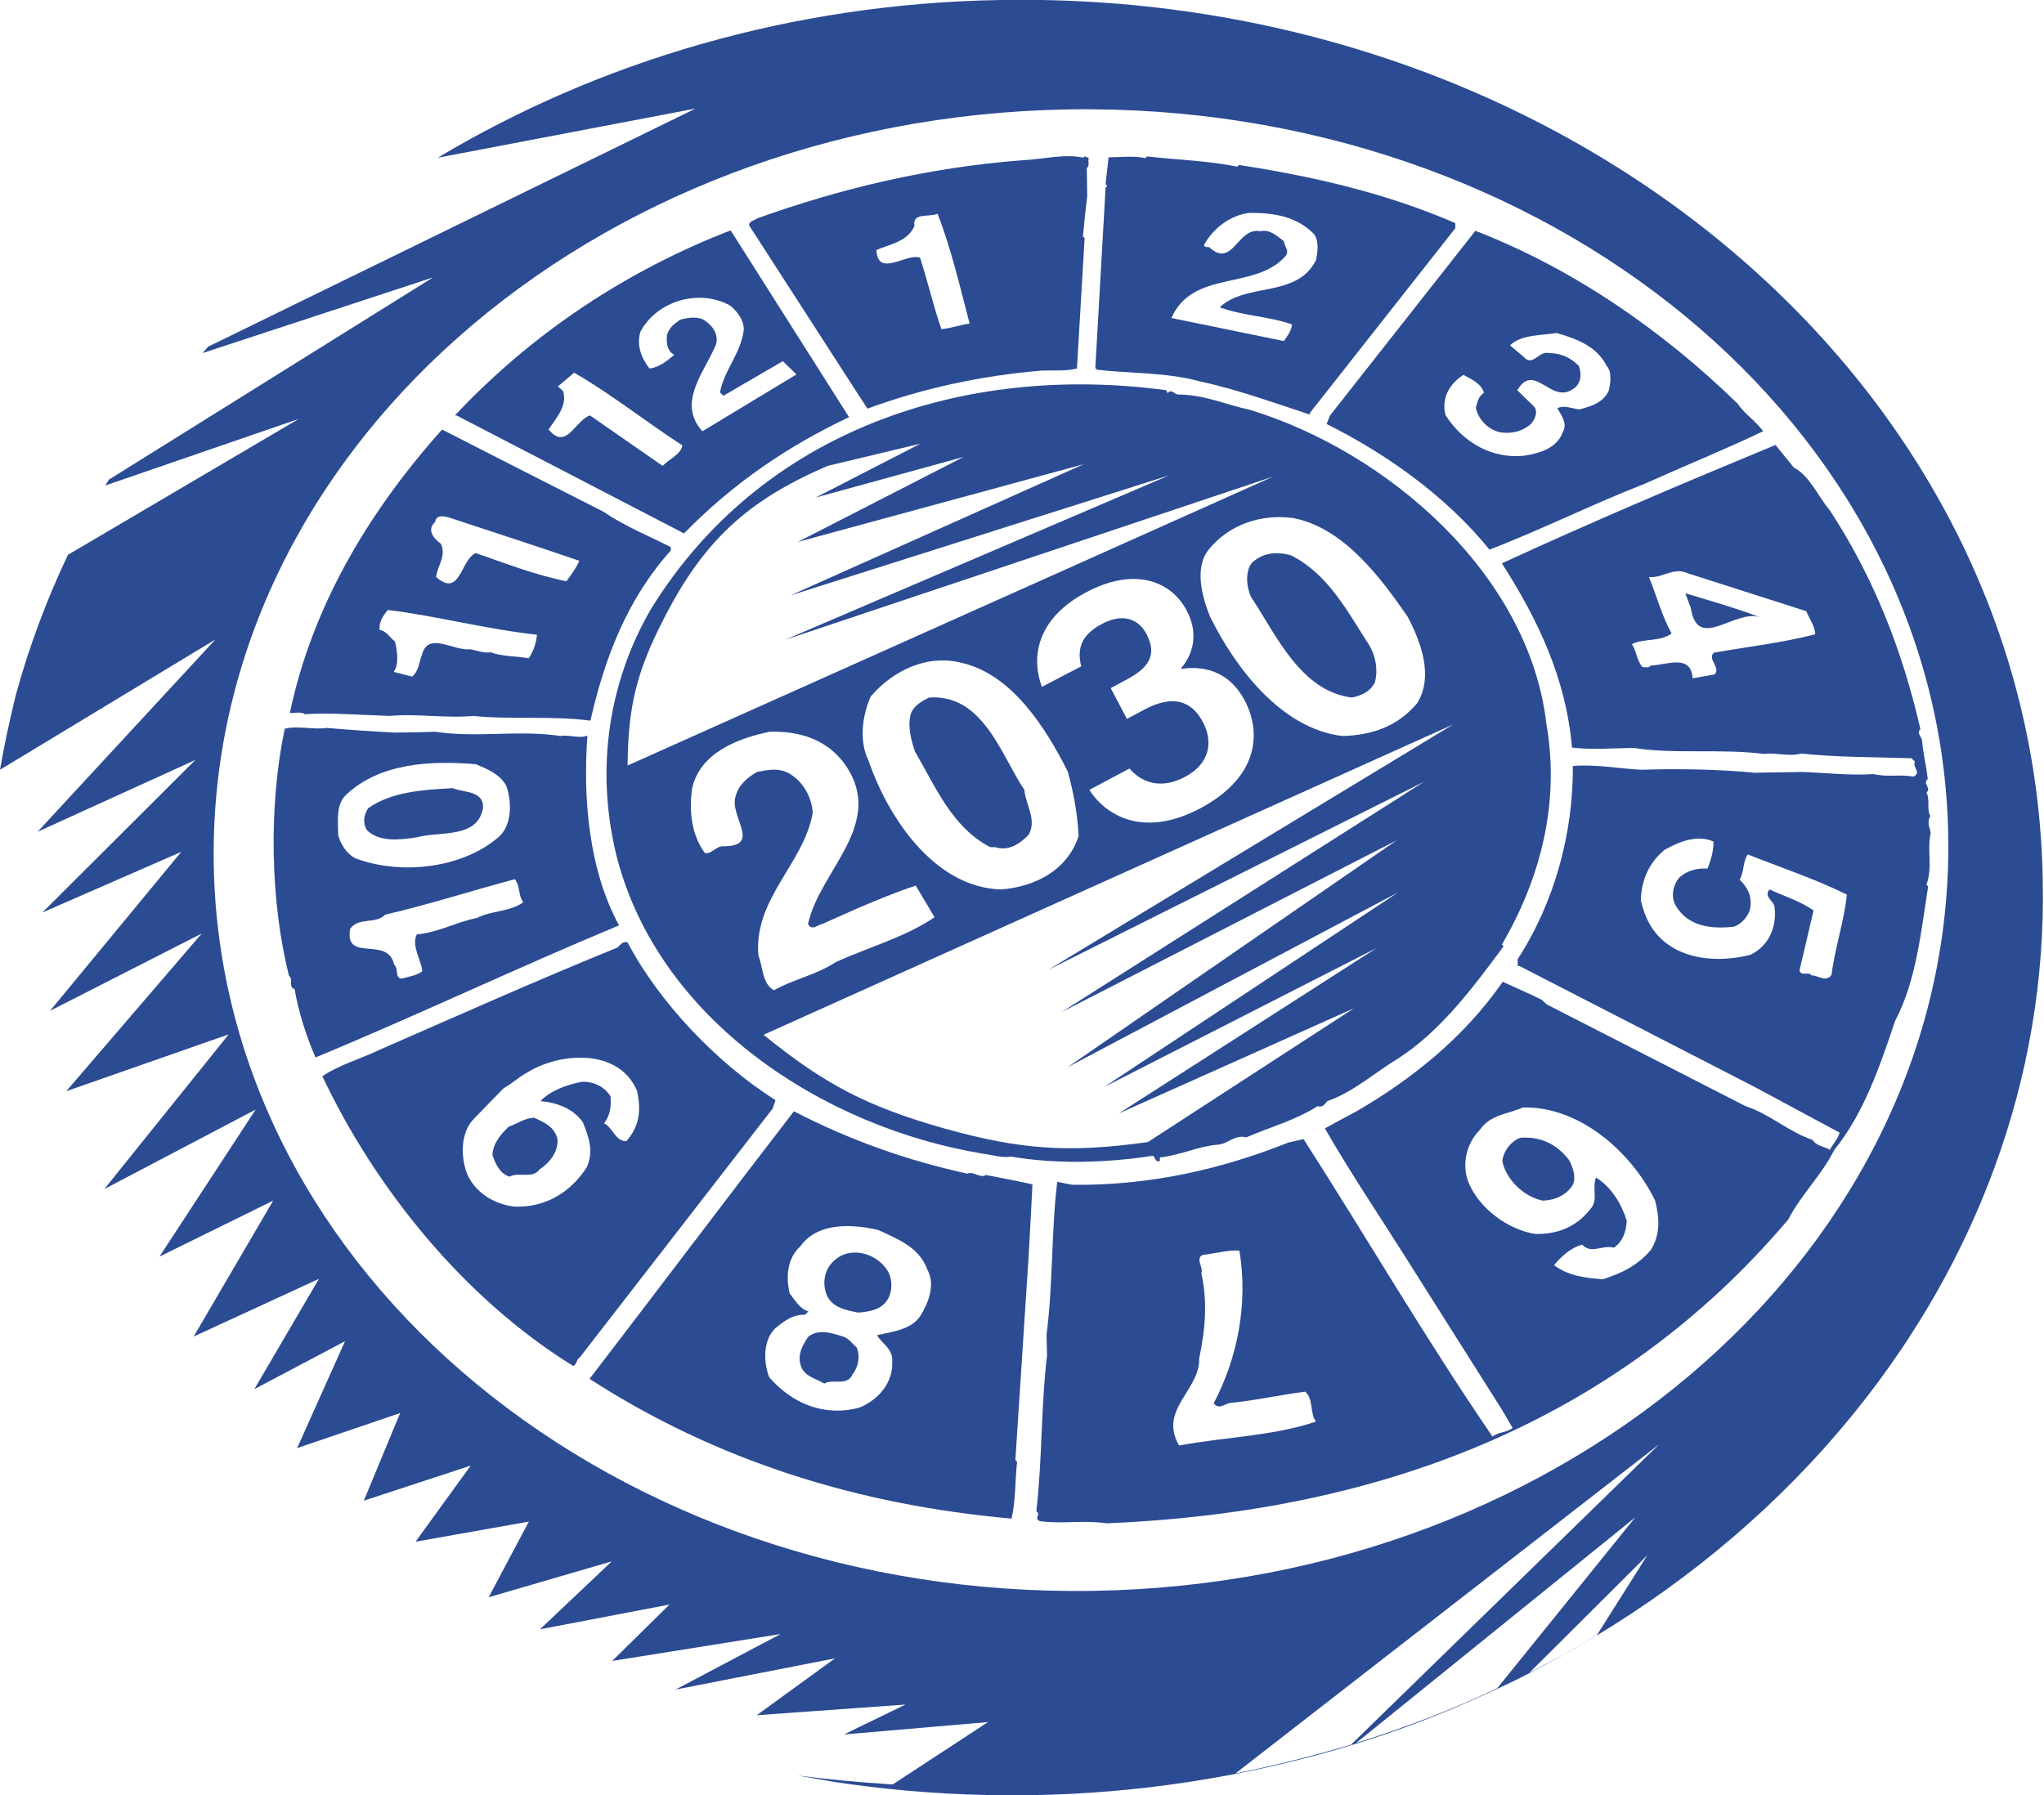
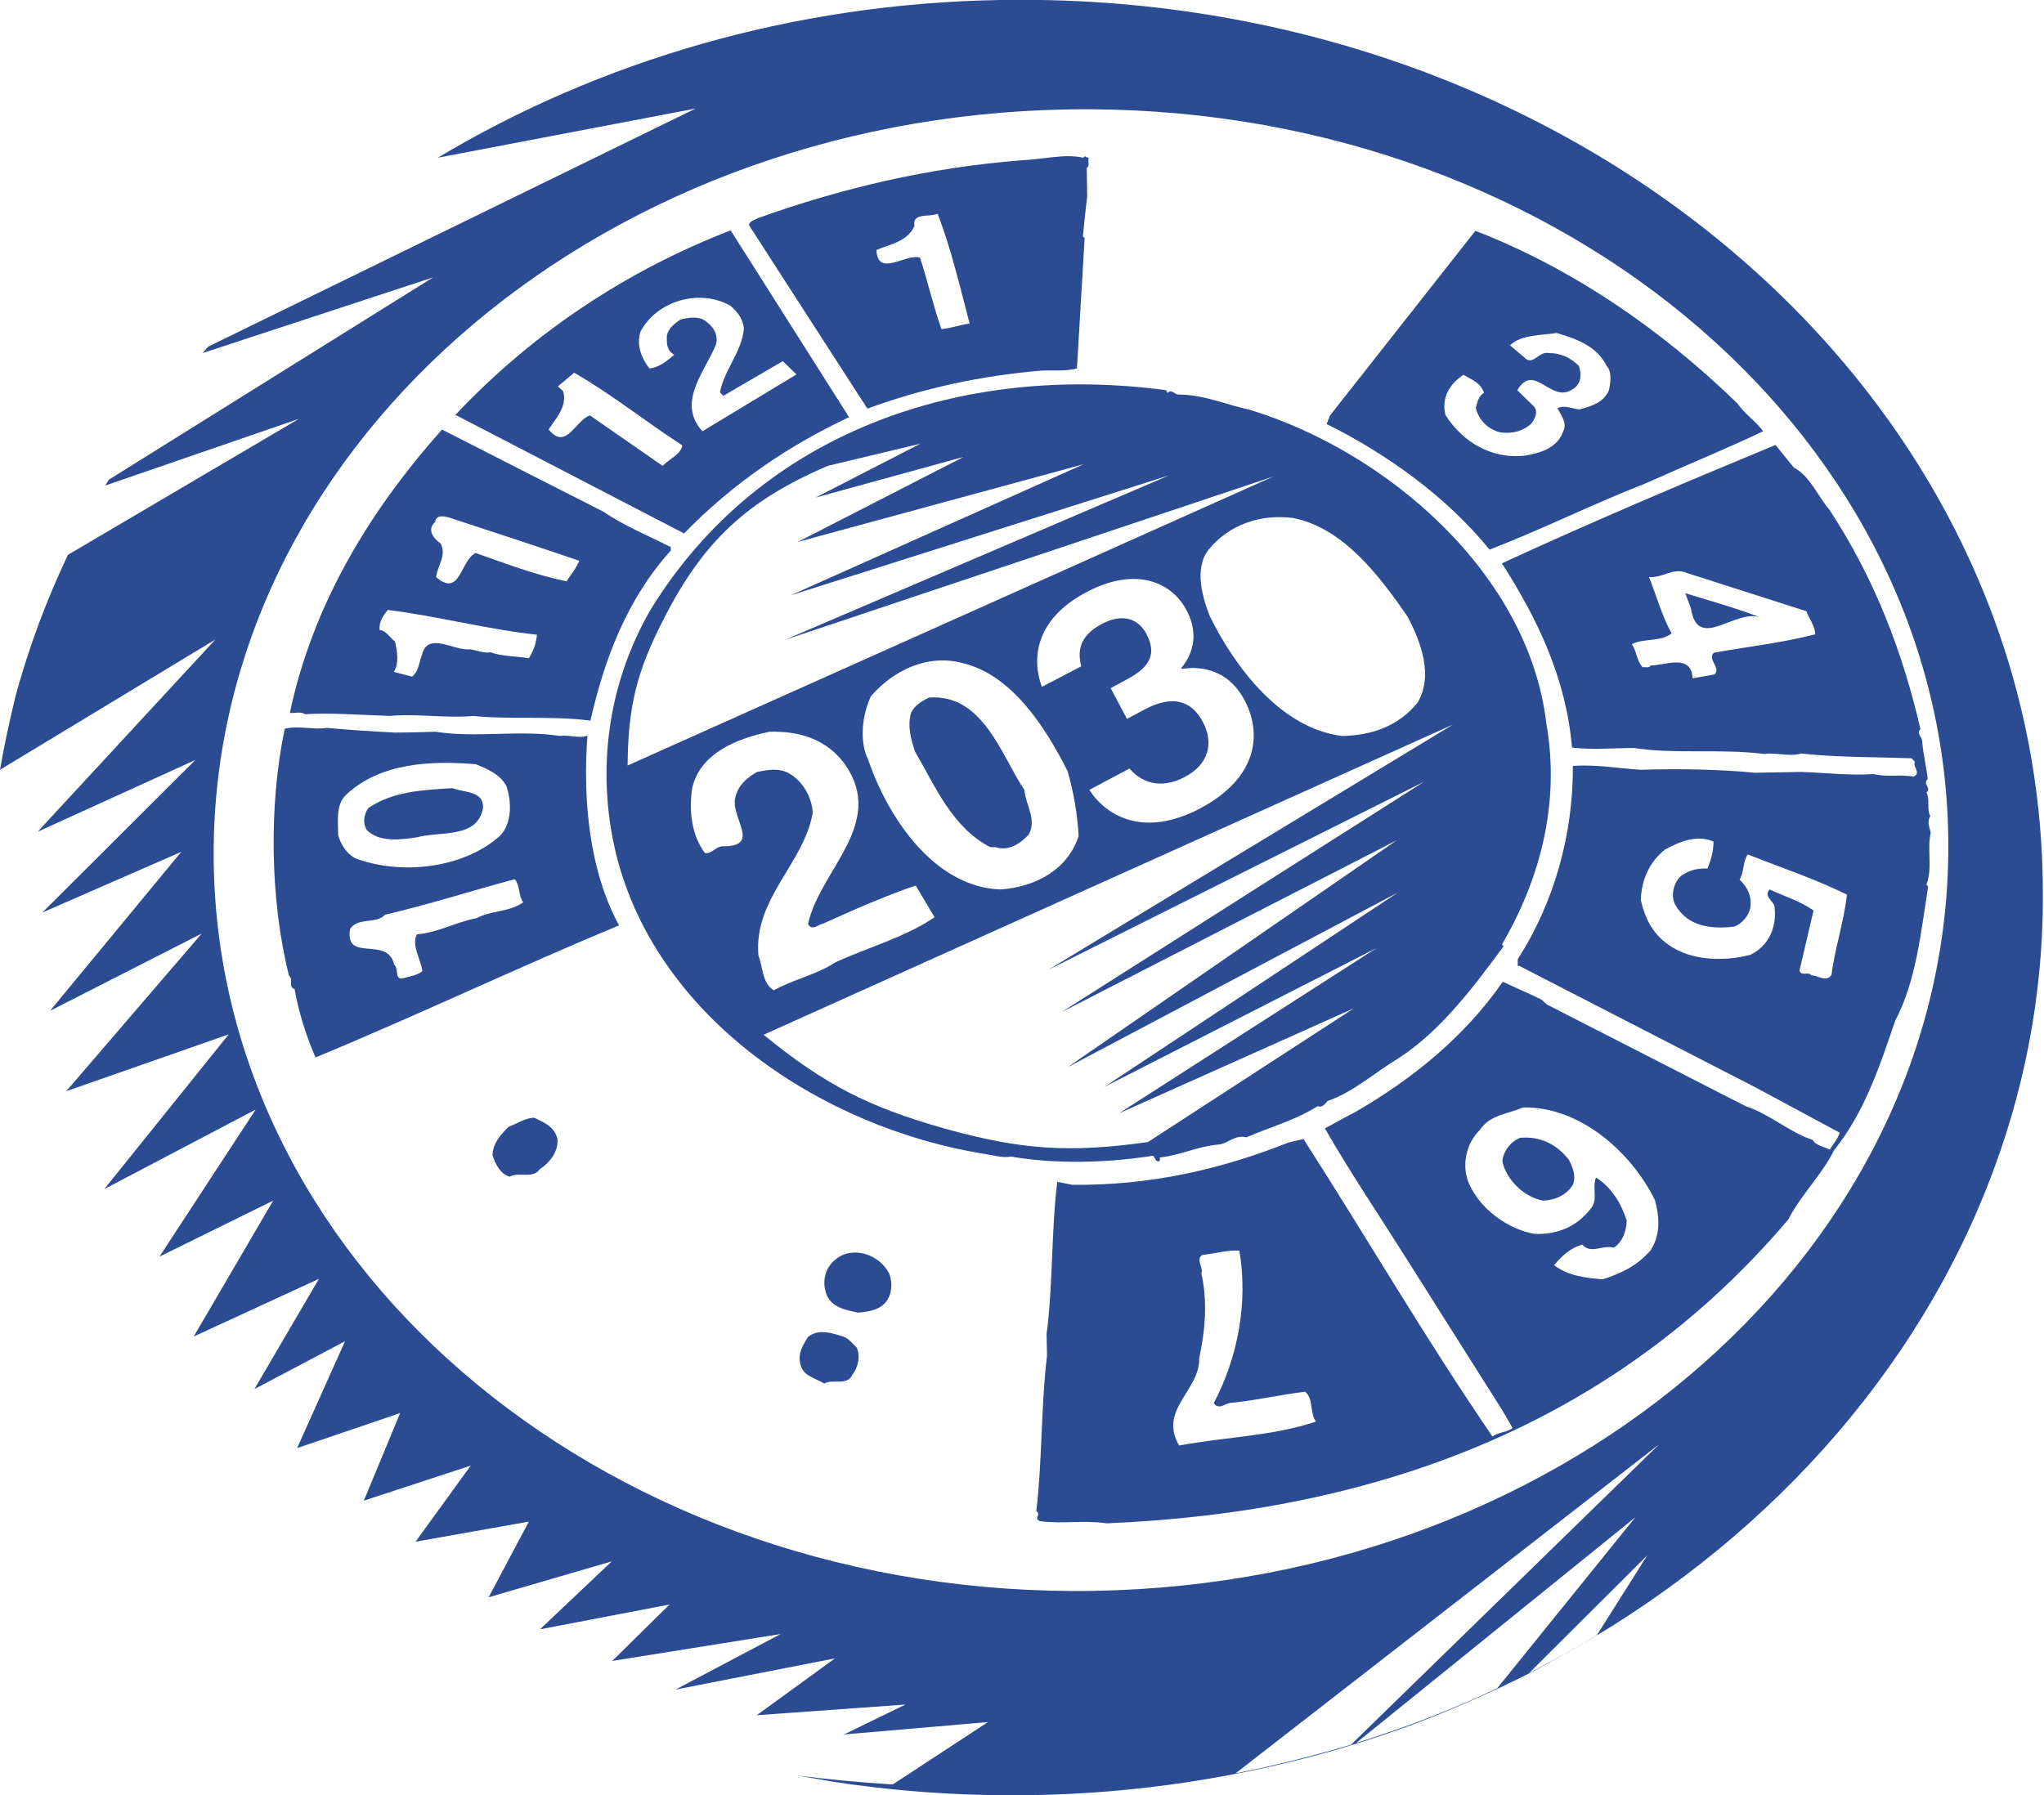
<svg xmlns="http://www.w3.org/2000/svg" version="1.1" id="Ebene_1" x="0px" y="0px" viewBox="0 0 478.1 420" style="enable-background:new 0 0 478.1 420;" xml:space="preserve">
  <style type="text/css">
	.st0{fill:#2B4B93;}
</style>
  <g>
    <path class="st0" d="M50.4,149.6l-41.6,45l36.9-16.8L9.9,213.5l32.5-14.2l-30.7,37.2l35.5-18.1l-31.7,36.9l38-13.3l-29.1,36.2   l35.4-18.6L37.3,294l26.6-13.1l-18.6,31.8l29.3-13.5L59.5,325l21.2-11.2l-11.2,25l24.1-8.2l-8.5,20.5l25-8.2l-12.9,17.8l26.5-4.7   l-9.4,17.7l28.8-8.4l-16.8,15.9l30.3-5.8l-13.4,13.2l39.4-6.3l-24.6,13l37.3-7.3L177,401.3l34.8-2.5l-14.4,7l33.7-2.9l-22.3,14.6   c-7.9-0.5-15.3-1.2-22.3-2.1c2.7,0.5,5.4,0.9,8,1.4c2.6,0.4,5.3,0.8,7.9,1.1c12.7,1.6,25.7,2.3,38.9,2.1   c24.9-0.4,48.9-4.2,71.5-10.7c7.4-2.2,14.7-4.6,21.7-7.4c3.9-1.5,7.8-3.2,11.6-4.9c6.1-2.7,12-5.6,17.7-8.8   c48.3-26.3,85.1-67,102.7-115c7.8-21.2,11.8-43.9,11.3-67.3C475.9,89.9,366.7-2.3,234,0c-48.8,0.8-94,14.4-131.6,36.9l60.3-11.5   L48.7,81.1c-0.4,0.5-0.9,1-1.3,1.5l53.9-17.7l-75.8,47.3c-0.3,0.5-0.6,0.9-0.9,1.4L69.9,98l-54,31.8c-5,10.5-9.1,21.5-12.2,32.8   C2.3,168.4,1,174.2,0,180.1L50.4,149.6z M289,414.9l99.1-77L316,408.2C307.2,410.8,298.2,413.1,289,414.9z M317.2,407.8l65.3-52.8   l-32.3,40C339.7,400,328.7,404.2,317.2,407.8z M357.7,391.4l27.6-27.5l-11.8,18.7C368.4,385.7,363.1,388.6,357.7,391.4z    M249.8,25.6c112-1.9,204.2,74.1,205.9,169.8s-87.8,174.9-199.8,176.8c-112,1.9-204.2-74.1-205.9-169.8   C48.3,106.7,137.8,27.5,249.8,25.6z" />
    <path class="st0" d="M200.1,91.3l2.8,4.3c12.8-4.7,26.4-7.7,40.8-8.9c2.3-0.1,5.7,0.2,8.2-0.5l1.8-30.5l-0.4-0.4   c0.3-3.1,0.6-6.2,1-9.4c0-1.7-0.1-4.9-0.1-6.6c0.7-0.5,0.3-1.3,0.4-2c0.3-0.8-0.6-0.2-0.8-0.8l-0.4,0.4c-4.3-1-9.6,0.4-14.4,0.6   c-21.9,1.7-42.4,6.6-61.9,13.6c-0.6,0.5-1.8,0.5-1.9,1.6L200.1,91.3z M220.2,77c-1.9-5.4-3.2-11.2-5-16.7   c-3.1-1.2-9.9,4.8-10.2-1.8c3.1-1.4,7.1-1.8,8.9-5.6c-0.6-3.3,3.5-2,5.4-2.9c3.2,8.2,5.2,17,7.5,25.7C224.5,76,222.5,76.8,220.2,77   z" />
-     <path class="st0" d="M258.6,43.1l0.4,0.4l-0.4,0.4l-2.4,42.2l0.4,0.4c7.5,0.9,16.4,0.6,23.9,2.7c8.9,1.9,17.3,5,25.9,7.8v-0.4   l34-43.2v-1.2c-15.9-6.9-33-10.9-50.6-13.6l-0.4,0.4c-6.8-1.4-14.1-1.6-21.1-2.4l-0.4,0.4c-2.6-0.6-5.8-0.2-8.6-0.2L258.6,43.1z    M307.8,60.9c-4.5,8.9-16.3,5.1-22.5,11c5.4,2,11.5,2.1,16.9,4c-0.1,1.5-1.1,2.7-1.9,3.9c-8.7-1.8-17.5-3.6-26.3-5.4   c5-11.4,19.6-6.4,26.7-14.5c1-1.2-0.3-2.3-0.4-3.5c-1.7-1.2-3.2-2.8-5.5-2.3c-5.4-1.1-6.4,8.9-12,3.7c-0.5,0-0.9,0.1-1.2-0.4   c2-3.9,6.3-7.2,10.8-7.6c5.6,0,10.8,0.8,14.9,4.9C308.6,56.3,308.2,59.1,307.8,60.9z" />
    <path class="st0" d="M106.4,97.2h0.4l53.2,27.6c11.6-11.9,24.6-20.6,38.6-27.2l-27.7-43.7C147.1,63.1,124.9,77.5,106.4,97.2z    M138,97.2c-3.1,0.9-5.3,7.5-8.9,4.1l-0.8-0.8c1.8-2.7,4.5-5.6,3.4-9l-1.2-1.1l3.8-3.2c8.7,5,16.8,11.5,25.3,17   c-0.3,2.1-3.1,3.2-4.6,4.8L138,97.2z M186.3,87.6l-22,13.3c-6.2-6.8,0.8-14.2,3.2-20.4c0.6-2.4-0.9-4.3-2.5-5.4   c-1.5-1.2-4.2-0.8-5.9-0.3c-1.4,1-2.6,1.8-3.1,3.6c-0.1,1.8-0.1,3.6,1.7,4.6c-1.5,1.3-3.5,3-5.8,3.2c-1.8-2.3-3.1-5.4-2.1-8.6   c3.9-7.3,13.8-10.1,21-6.1c1.8,1.5,3,3.2,3.2,5.4c-0.5,5.5-4.6,9.6-5.6,14.9l0.8,0.8l13.9-8.1L186.3,87.6z" />
    <path class="st0" d="M311.1,97.2l-0.8,2c13.9,6.9,28.1,17,38.1,29.4c12.4-4.8,24.2-10.7,36.5-15.5c9.1-4.1,18.7-8,27.5-12.2   c-1.6-2.3-4.4-4.1-6-6.5c-17.8-17.3-38.6-31.6-61.3-40.4L311.1,97.2z M376.3,91.4c-1.3,2.9-4.3,3.7-6.9,4.4   c-1.7-0.2-3.5-1.1-5.1-0.3c0.8,1.6,2.4,3.5,1.3,5.5c-1.4,3.9-5.4,5-8.9,5.6c-7.8,0.9-14.6-3.2-18.6-9.5c-1-4.1,1-7.3,4.2-9.4   c1.8,1,4.2,2,4.8,4.2c-1.4,0.9-1.5,2.3-1.9,3.5c0.6,2.9,3.1,5.3,6,5.8c2.8,0.3,5.1-0.4,7-2.1c0.8-1.1,1.6-2.6,0.7-3.9l-4-3.9   c4-6.7,7.8,3.2,12.9-0.2c2.1-1.2,2.2-3.6,1.5-5.5c-2-2-4.3-3-7.1-3c-2.3-0.5-3.7,3.3-5.8,0.9l-3.2-2.7c2.6-2.6,7.6-2.3,10.9-2.9   c4.3,1.3,9.3,2.9,11.7,7.7C377.1,87,376.7,89.7,376.3,91.4z" />
    <path class="st0" d="M152.2,142.6c-9.8,16.9-13,37.3-8,57.6c9.8,38.6,48.6,63.6,85.6,69.7c2.3,0.3,4.7,1.1,6.7,0.7   c10.4,1.8,22.3,1.5,33.2-0.2c0.5,0.4,0.6,1.7,1.6,1.2v-0.8c4.8-0.5,8.8-2.6,13.6-3c2.4-0.2,3.9-2.4,6.6-1.7   c5.6-2.4,11.5-4,16.7-7.3c1.1,0.4,1.7-0.5,2.3-1.2c6.1-2.1,11.1-6.7,16.6-10c10.2-6.6,17.9-17.2,24.6-26.2l-0.4-0.4   c8.8-15.1,13.7-32.8,10.4-51.7c-4.1-35.1-37.3-63.6-69.3-73.4c-5.6-1.2-10.8-3.6-16.9-3.6c-0.8-0.1-1.6-1.4-2.4-0.3l-0.3-0.7   C225.3,84.9,177.9,100.8,152.2,142.6z M190.1,190.2c-0.2-3.8-2.4-7.5-5.6-9.3c-2.5-1.3-4.8-0.8-7.4-0.3c-2.3,1.3-4.3,3-5,5.6   c-1.7,4.7,6.3,11.8-2.9,11.8c-1.7-0.1-2.6,1.8-4.3,1.6c-3.1-4.1-3.8-9.8-3-15.2c1.9-8.4,10.9-11.7,18.1-13.2   c6.9-0.2,13.4,1.7,17.7,7.7c9.6,13.9-6,24.7-8.7,37.3c0.9,1.7,2.4,0.1,3.5-0.1c2.7-1.2,5.4-2.4,8.1-3.6c4.5-1.9,9-3.8,13.6-5.3   l4.4,7.4c-6.9,4.7-15.5,7-23.3,10.6c-4.4,2.9-9.7,3.9-14.3,6.5c-2.8-1.7-2.5-5.4-3.6-8.1C176.2,210.3,188,202.1,190.1,190.2z    M302.5,121.2c11.7,2.3,20.2,13.6,26.7,23c3.1,5.8,6.2,14,2.3,20.3c-4.6,5.5-10.6,7.5-17.5,7.7c-14.3-1.7-25.1-16-31-28   c-1.8-4.5-3.7-11.3-0.3-15.6C287.5,122.7,294.9,120.2,302.5,121.2z M277.6,142.9c3.1,5.9,1,10.7-1.3,13.4l0.1,0.2   c4.4-0.7,10.9,0,14.8,7.5c3.8,7.3,3.4,17.8-10.6,25.2c-13,6.8-21.8,1.8-25.8-4.4l9.4-5c2.7,3.2,7.2,5,12.9,2   c5.9-3.1,6.7-8.2,4.3-12.8c-2.7-5.2-7.2-6.4-13.5-3.1l-4.3,2.3l-3.8-7.2l3.7-2c5.7-3,7-6.1,4.7-10.6c-1.9-3.7-5.7-5-10.5-2.4   c-5.5,2.9-5.6,6.6-4.8,9.9l-9.2,4.8c-2.4-6.4-1.7-15.8,10.5-22.2C265.6,132.5,274.1,136.1,277.6,142.9z M234.1,208.1   c-15.8-0.5-26.6-17.3-31-30.3c-2.2-4.4-1.4-10.6,0.6-14.9c5.3-6.1,13.2-9.9,21.3-7.8c11.8,2.7,19.7,15.4,24.7,25.3   c1.4,4.8,2.3,9.9,2.6,15.2C249.7,203.6,242.1,207.5,234.1,208.1z M245.2,226.9l87.9-44l-84.8,53.9l78.4-40.2l-77,53.1l77.3-40.9   l-68.7,45.5l63.7-32.5l-60.3,38.7l55-24.6l-48.2,31.3c-18.5,2.6-29.8,1.8-47.7-3.2c-17.9-5.1-27.8-10.2-42.2-21.9l161.3-72.6   L245.2,226.9z M190.8,116.4l34.6-9.5l-38.8,19.9l66.9-18.2l-68.6,30.7l88.6-28.1l-89.9,38.5l114.2-38.2l-151,67.6   c0.1-13.7,2.1-21.9,8.3-34c9.3-18.4,19.6-28,38.5-36.1l21.7-5.2L190.8,116.4z" />
    <path class="st0" d="M103.4,100.5c-17.5,19.6-30.4,41.6-35.6,66.3c1.1,0.1,2.6-0.4,3.5,0.3c5.9-0.4,13.3,0.2,19.9,0.4   c6.2-0.6,13.2,0.6,19.5,0c8.4,0.9,18.1-0.1,27.4,1.1c3.3-14.4,8.4-28.2,18.8-39.8V128c-5.3-2.7-10.8-4.9-15.8-8.3   C128.5,113.3,115.9,106.9,103.4,100.5z M114.7,152.6c-1.3,0.3-3.1-0.4-4.7-0.7c-3.8,0.5-9.9-4.3-11.3,1.3c-0.7,1.7-0.7,3.8-2.3,5.1   l-4.3-1.1c1.3-1.9,0.8-4.9,0.3-7.1c-1.2-0.9-2.1-2.6-3.6-2.7c-0.2-1.9,0.8-3.3,1.9-4.7c11.9,1.5,23,4.5,34.9,5.8   c-0.2,2-0.8,3.8-1.9,5.5C120.7,153.5,117.4,153.6,114.7,152.6z M132.5,136c-7.4-1.5-14.3-4.2-21.2-6.6c-3.6,1.5-3.6,10.6-9.3,5.6   c0.3-2.6,2.5-5,1.1-7.8c-1.8-1.3-3.3-3.3-1.3-5.1c0.2-2,2.8-1.2,3.9-0.8c9.8,3.2,19.8,6.5,29.8,9.9   C134.8,132.9,133.6,134.4,132.5,136z" />
    <path class="st0" d="M351.3,131.8c8.4,13.1,15,26.9,16.4,43.1c4.6,0.6,10.2,0.1,14.5,0.1c9.7,1.5,20.1,0.1,30.5,1.4   c2.5-0.4,5.9,0.7,8.6-0.1c8.4,0.9,16.7,0.8,25.8,1.1l0.8,0.8c-0.6,1.4,1.6,2.5-0.3,3.5c-3.3-0.6-6,0.2-9.4-0.6   c-5.3,0.4-11.2-0.3-16.8-0.5c-3.1,0.1-7.7,0.1-10.9,0.2c-8.1-0.8-18-1-26.6-0.7c-5.3-0.3-10.5-1.3-16-0.9   c0.1,15.8-4.3,31.9-12.9,45.2v1.6h0.4l55.2,28.4l19.7,10.6c-0.4,1.5-1.6,2.7-2.3,4c-1.4-0.8-3.2-0.9-4-2.3   c-5.5-1.8-10.1-6.1-15.7-7.9L361.8,235l-1.2-1.1c-3-1.5-6.1-2.8-9.1-4.2c-9.1,13.1-21.3,22.8-34.2,30.3c-2.5,1.3-5,2.7-7.4,4   c5.9,10.3,12.6,20.2,18.9,30.2l21.3,33.7c1.3,2,2.5,4.1,3.7,6.2c-1.4,1.1-3.3,0.9-4.7,2c-15.8-23.1-29.2-46.2-44.2-69.6l-3.5,0.8   c-15.6,6.2-32.2,10.1-50.6,9.9l-3.5-0.7c-1.4,11.1-1,24.5-2.5,35.6c0,1.2,0.1,3.9,0.1,5.1c-1.4,11.4-1.1,24.5-2.5,36.4   c1.3,0.7-0.8,1.7,0.9,2.3c5.4,0.7,10.1-0.3,15.6,0.5c62.3-2.6,118.4-22.7,159.4-71.1c2.9-5.7,7.9-10.5,10.7-16.2   c7.1-8.8,10.7-19.7,14.3-30.3c4.9-9.3,6-20.6,7.7-31.4l-0.4-0.4c1.5-4.1,0.1-7.9,1-12.2c-0.3-1.4-0.9-2.4-0.1-3.9   c-0.9-1.6,0-3.9-0.9-5.5c1.3-1-1-2,0.3-3.1c-0.3-3.1-1.1-5.9-1.3-9c-0.1-0.9-1.4-1.8-0.4-2.7c-4.2-18.3-10.9-35.5-21.2-51.2   c-2.8-3.3-4.7-8.1-8.4-10l-4.3-5.3C393.8,113,372.1,122.2,351.3,131.8z M400.9,152.7c-1.7,1.5,1.8,3.6,0.1,5.1l-5.1,0.9   c-0.3-5.9-6.4-3-9.8-3c-0.4,0.7-1.3,0.3-1.9,0.4c-1.4-1.6-1.4-3.8-2.5-5.4c2.8-1.4,6.7-0.5,9.3-2.5c-2.3-4.1-3.5-8.8-5.3-13.2   c3.3,0.3,5.7-2.4,9-0.9l27.8,8.9c0.7,1.8,2,3.4,2.1,5.4C416.9,150.4,408.8,151.3,400.9,152.7z M275.8,338.2   c-4.9-8.4,4.9-12.9,4.7-20.4c1.4-6.7,2-13.1,0.5-19.9c0.6-1.2-1.5-3.4,0.3-4.3c2.9-0.3,6-1.2,8.6-1c2.1,12.6-0.5,25.2-6,35.7   c1.3,1.8,2.8-0.2,4.3-0.1c5.8-0.6,11.4-1.9,17.1-2.6c2,1.8,1,4.9,2.5,7C297.8,336,286.4,336.2,275.8,338.2z M386.1,292.5   c-3.1,3.6-6.8,5.4-11.2,6.8c-4.1-0.3-8.1-0.8-11.4-3.3c1.7-2,3.7-4,6.6-4.8c2.1,2.3,4.6,0,7.4,0.7c2.1-1.4,2.9-3.9,3-6.3   c-1.2-3.9-3.6-7.9-7.2-10.1c-1,2.8,0.7,5.2-1.4,7.5c-3.3,4.1-7.6,5.8-12.8,5.7c-6.3-1-12.9-5.8-15.5-11.8   c-1.8-4.2-0.7-9.3,2.5-12.5c2.5-3.7,6.6-3.7,10.1-5.3c13.2-0.3,25.3,10.3,30.9,21.7C388.2,284.8,388.4,288.9,386.1,292.5z    M428.4,228.1c-1.3,1.8-3.1,0.1-4.7,0.1c-0.7-1-2.3,0.3-2.8-1.1c1.1-4.7,2.2-9.4,3.3-14.1c-3.2-2.2-6.8-3.3-10.3-4.9   c-1.5,1.8,1.2,2.7,1.2,4.3c0.5,4.7-1.5,9-5.7,11c-6.3,1.6-13.9,1.4-19.2-2.4c-3.8-2.7-5.5-6.4-6.4-10.4c0.1-4.7,2-8.9,5.6-11.8   c3.4-1.9,7.6-3.6,11.4-1.9c0,2.3-0.6,4.3-1.4,6.3c-2.6-0.1-4.8,0.5-6.6,2.1c-1.4,1.7-2,4.2-1,6.3c2.9,5.3,8.7,5.8,13.8,5.2   c1.8-0.6,3.5-2.6,3.8-4.4c0.4-2.7-0.6-4.8-2.5-6.6c1.1-1.8,0.7-4.1,1.9-5.9c7.8,3.1,15.7,5.7,23.2,9.4   C431.3,215.8,429.2,221.7,428.4,228.1z" />
-     <path class="st0" d="M292.7,139.8c5.8,8.7,11.5,21.9,23.5,23.4c2.1-0.4,4.4-1.4,5.4-3.6c0.8-3,0.1-6.2-1.3-8.6   c-4.9-7.5-9.5-16.7-18.4-21.1c-3.4-0.9-6.4-0.6-9,1.7C291.1,133.7,291.6,137.6,292.7,139.8z" />
    <path class="st0" d="M395.5,142.3c1.6,10.2,10.2,0.2,16.1,2.1c-5.4-2.1-11.5-3.8-17.4-5.6L395.5,142.3z" />
    <path class="st0" d="M239.6,184.8c-5.4-8-9.6-22.5-22.3-21.6c-1.6,0.8-3.4,1.8-4.2,3.6c-0.9,3.1,0,6.2,0.9,9   c4.7,8,8.6,17.7,17.6,22.4h1.2c3,1,5.7-0.7,7.8-2.9C242.6,191.8,239.9,188.3,239.6,184.8z" />
    <path class="st0" d="M144.8,216.5c-7-12.8-8.5-29.5-7.4-44.4c-1.9,0.8-4.5-0.3-6.3,0.1c-9.8-1.5-19.5,0.5-29.3-1   c-2.7,0.1-6.7,0.2-9.4,0.2c-5.8-0.3-10.2-0.6-16-1.1c-2.9,0.5-6.7-0.6-9.8,0.2c-3.8,18.1-3.4,40.3,1,57.8c1.1,0.8-0.3,2.6,1.3,3.1   c1,5.6,2.7,10.9,4.9,16C97.7,237.5,121,226.4,144.8,216.5z M111.5,214.8c-4.8,0.9-9,3.4-14,3.8c-1.3,2.6,0.9,5.7,1.3,8.6   c-1.2,1-2.8,1.2-4.2,1.6c-2.5,0.8-1.2-2.2-2.4-3.1c-1.5-6.9-11.7-0.3-10.3-8.4c2-2.8,6-1,8.2-3.3c10.3-2.4,20.2-5.6,30.3-8.3   c1.3,1.5,0.8,3.9,2,5.4C119.2,213.4,114.9,213,111.5,214.8z M111.3,178.8c2.6,1.1,5.5,2.2,7.1,5c1.3,3.6,1.4,8.8-1.4,11.7   c-8.4,7.6-23,9.4-33.9,5.3c-2.1-1.1-3.4-3.3-4-5.4c0-3.4-0.6-7,1.8-9.4C88.8,178.5,100.7,177.9,111.3,178.8z" />
    <path class="st0" d="M86.1,189.1c-1,1.6-1.3,3.4-0.3,5.1c2.9,2.9,7.8,2.3,11.7,1.7c5.5-1.5,14.2,0.4,15.5-6.9   c0.1-4.1-4.5-3.5-7.1-4.6C98.8,184.8,91.7,185.2,86.1,189.1z" />
-     <path class="st0" d="M135.6,317.6l45.1-58.2l0.7-2c-13.6-8.6-27.2-22.8-34.6-36.9c-1.1-0.4-1.6,0.5-2.4,1.2   c-18.7,7.6-37.3,15.9-55.8,24c-4.4,2.1-9.4,3.5-13.2,6.1c12.2,25.8,32.8,51.8,58.7,67.8C135,319.1,134.9,317.9,135.6,317.6z    M120.3,282.3c-4.3-0.5-8.5-2.8-10.7-6.9c-1.9-4-2.1-10.3,1.3-13.7l6.9-7.1c1.9-1,3.5-2.6,5.4-3.6c7.6-4.8,21.5-5.9,25.8,4.2   c1,4.6,0.6,8.3-2.5,11.8c-2.6,0-3-3-5.2-4.2c1.4-1.8,1.7-3.9,1.5-6.3c-1.4-2.3-4-3.5-6.7-3.4c-3.6,0.7-7.2,2-9.7,4.5   c3.8,0.4,7.5,1.6,9.9,4.9c1.4,3.4,2.6,6.8,1,10.5C133.4,279.2,127.2,282.6,120.3,282.3z" />
-     <path class="st0" d="M237.5,341.6l3.1-47.7c0.3-5.1,0.6-11.2,0.9-16.8c-3.6-0.8-7.3-1.5-10.9-2.2c-1.3,0.9-3-1-4.3-0.3   c-14.2-3.1-27.7-7.9-40.6-14.6c-16.5,21.4-31.6,41.5-47.8,62.6c29.7,19.2,62.8,29.5,98.7,32.7c1-4.2,0.8-8.9,1.3-13.3L237.5,341.6z    M215.2,308c-2.3,3.2-6.4,3.5-10.1,4.4c1.5,2.2,3.8,3.3,3.6,6.2c0.2,5-3.3,8.9-7.6,10.7c-8.4,2.3-15.9-1-21.2-7.1   c-1.3-3.5-1.5-8.5,1.4-11.4c2.1-1.7,4.1-3.3,7-3.2l0.8-0.8c-2-0.5-3.2-2.7-4.4-4.2c-0.9-3.8-0.6-8.2,2.5-11   c4.1-5.8,12.5-5.2,18.3-3.8c4.5,2.1,9.5,4,11.4,9.2C218.9,300.7,217.1,304.9,215.2,308z" />
    <path class="st0" d="M115.2,270.3c0.7,2,1.7,4.3,4,5c2.1-1.2,5.4,0.6,7-1.7c2.4-1.6,4.4-4.1,4.2-7.1c-0.7-2.9-3.1-3.9-5.5-5   c-2.2,0.1-3.9,1.4-5.9,2.1C117.2,265.3,115.2,267.6,115.2,270.3z" />
    <path class="st0" d="M367.9,277.2c0.8-1.9,0-4.1-0.9-5.8c-2.8-3.7-6.8-5.6-11.4-5.2c-2.2,0.8-4,3.2-4.2,5.5   c0.9,4.3,5.1,8.4,9.5,9.2C363.8,280.8,366.4,279.6,367.9,277.2z" />
    <path class="st0" d="M200.7,307.1c2.7-0.2,5.6-0.7,7-3.2c1-1.7,1-4.1,0.3-5.9c-2.2-4.5-8.6-6.7-12.6-3.3c-2.4,1.9-3.1,5-2.2,7.8   C194.3,305.9,197.8,306.5,200.7,307.1z" />
    <path class="st0" d="M199.4,321.6c1.3-1.7,1.9-4.2,1-6.3c-1-0.9-1.9-2.2-3.2-2.6c-2.6-0.8-5.8-1.9-8.2,0.1   c-1.2,1.9-2.4,3.8-1.8,6.3c0.6,2.9,3.5,3.3,5.6,4.6C194.8,322.5,198.1,324.4,199.4,321.6z" />
  </g>
</svg>